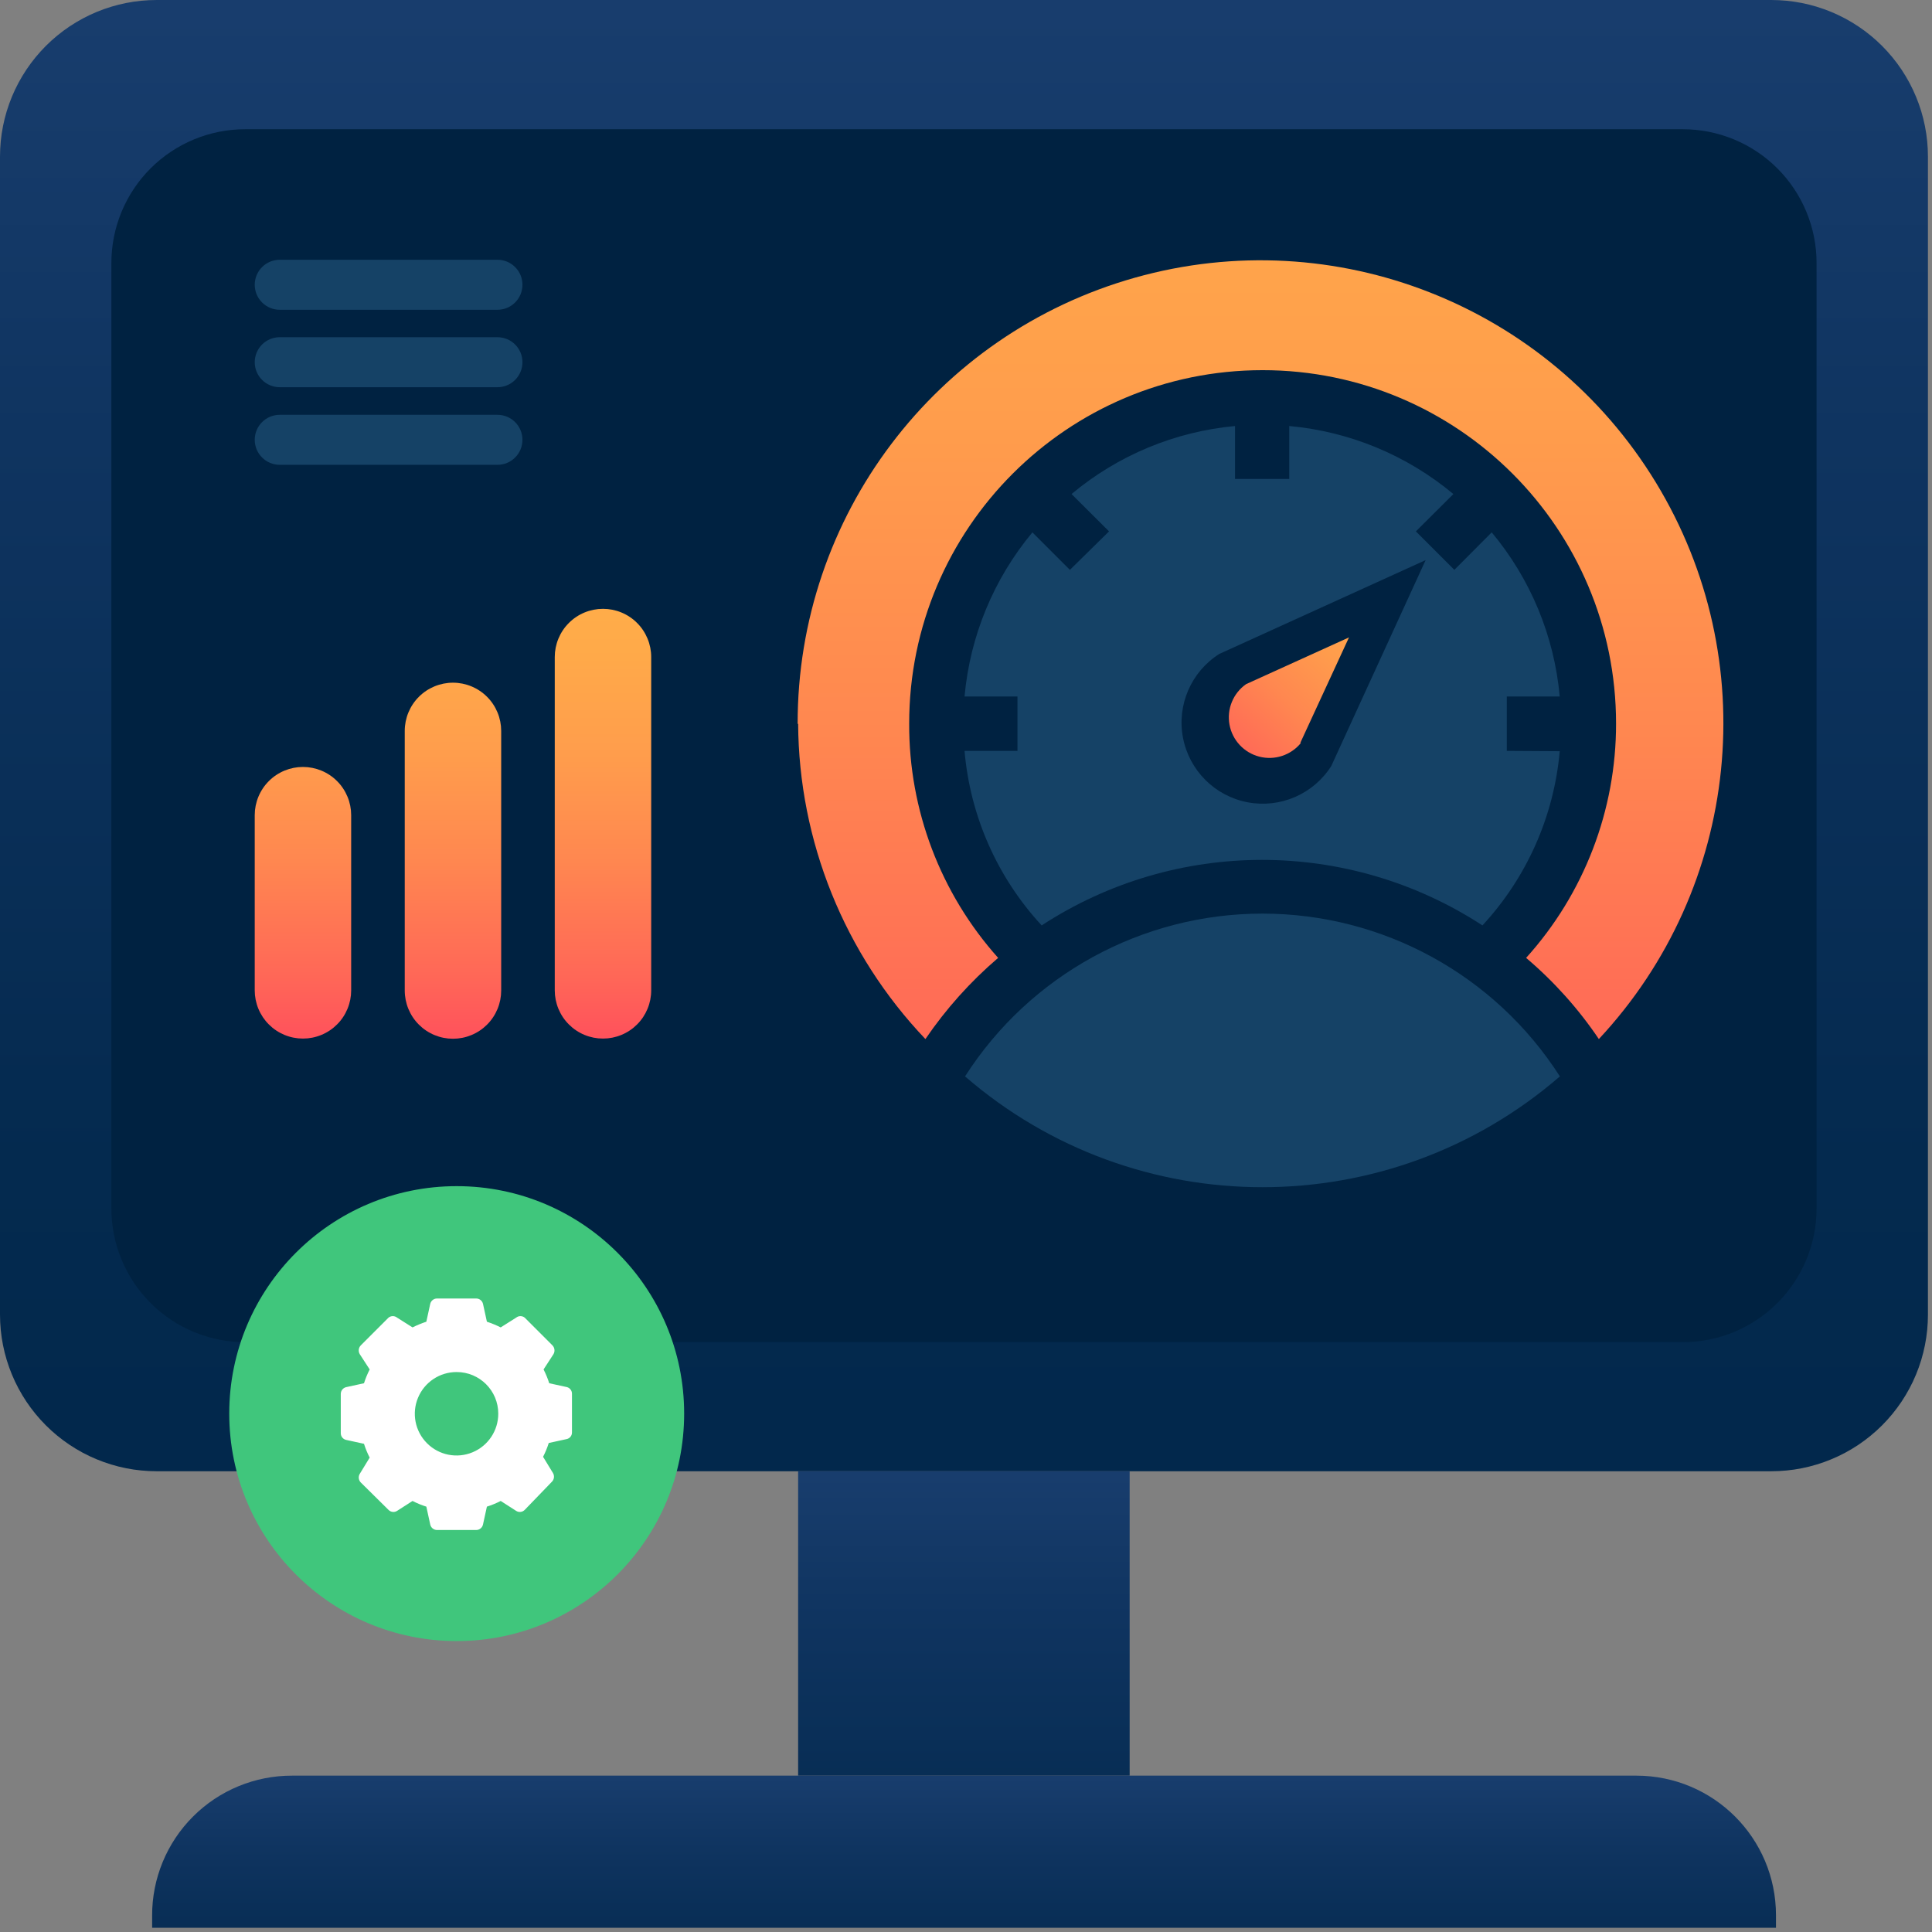
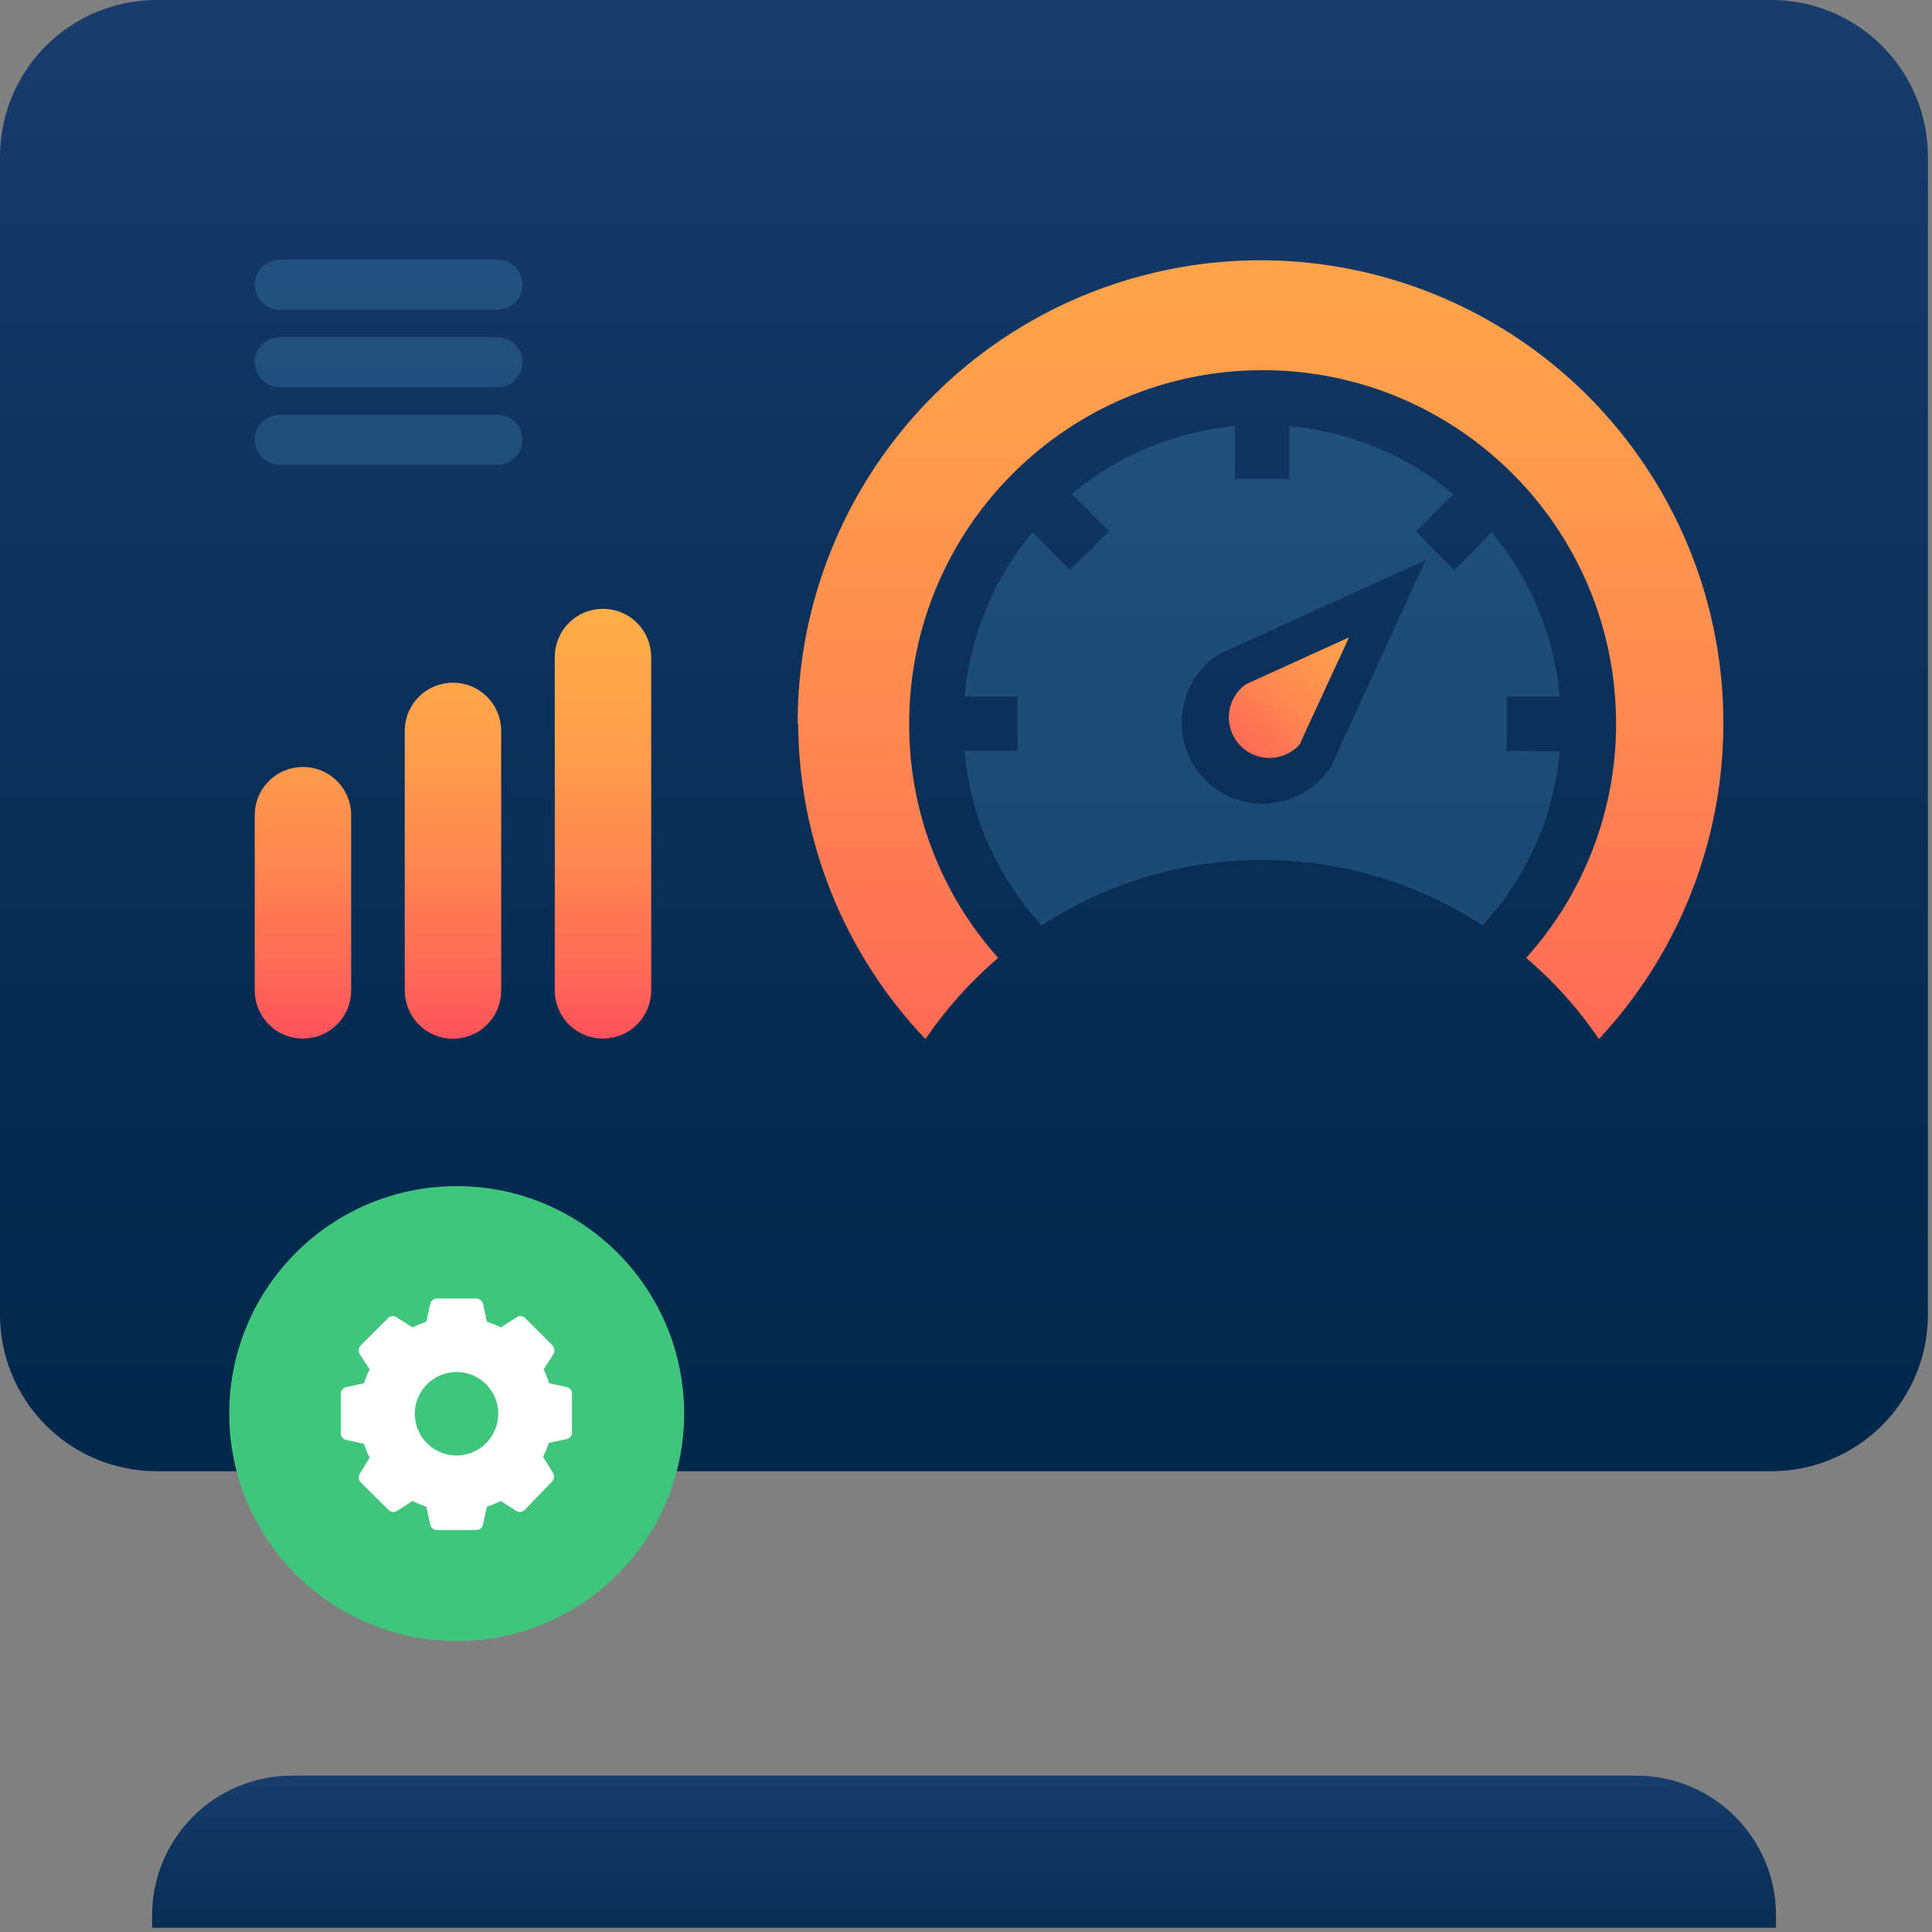
<svg xmlns="http://www.w3.org/2000/svg" width="119px" height="119px" viewbox="0 0 119 119" version="1.1">
  <rect width="100%" height="100%" fill="#808080" stroke="none" />
  <defs>
    <linearGradient x1="0.5" y1="1.151" x2="0.5" y2="0.015" id="gradient_1">
      <stop offset="0" stop-color="#002649" />
      <stop offset="0.32" stop-color="#042A4F" />
      <stop offset="0.75" stop-color="#0F3460" />
      <stop offset="1" stop-color="#183D6D" />
    </linearGradient>
    <linearGradient x1="0.5" y1="1.877" x2="0.5" y2="0.013" id="gradient_2">
      <stop offset="0" stop-color="#002649" />
      <stop offset="0.32" stop-color="#042A4F" />
      <stop offset="0.75" stop-color="#0F3460" />
      <stop offset="1" stop-color="#183D6D" />
    </linearGradient>
    <linearGradient x1="0.5" y1="1.878" x2="0.5" y2="0.014" id="gradient_3">
      <stop offset="0" stop-color="#002649" />
      <stop offset="0.32" stop-color="#042A4F" />
      <stop offset="0.75" stop-color="#0F3460" />
      <stop offset="1" stop-color="#183D6D" />
    </linearGradient>
    <linearGradient x1="0.502" y1="1.632" x2="0.502" y2="-0.467" id="gradient_4">
      <stop offset="0" stop-color="#FF2A64" />
      <stop offset="0.1" stop-color="#FF415F" />
      <stop offset="0.29" stop-color="#FF6857" />
      <stop offset="0.48" stop-color="#FF8750" />
      <stop offset="0.66" stop-color="#FF9D4C" />
      <stop offset="0.84" stop-color="#FFAA49" />
      <stop offset="1" stop-color="#FFAF48" />
    </linearGradient>
    <linearGradient x1="-0.493" y1="1.566" x2="1.527" y2="-0.645" id="gradient_5">
      <stop offset="0" stop-color="#FF2A64" />
      <stop offset="0.1" stop-color="#FF415F" />
      <stop offset="0.29" stop-color="#FF6857" />
      <stop offset="0.48" stop-color="#FF8750" />
      <stop offset="0.66" stop-color="#FF9D4C" />
      <stop offset="0.84" stop-color="#FFAA49" />
      <stop offset="1" stop-color="#FFAF48" />
    </linearGradient>
    <linearGradient x1="0.5" y1="1.392" x2="0.5" y2="-0.784" id="gradient_6">
      <stop offset="0" stop-color="#FF2A64" />
      <stop offset="0.1" stop-color="#FF415F" />
      <stop offset="0.29" stop-color="#FF6857" />
      <stop offset="0.48" stop-color="#FF8750" />
      <stop offset="0.66" stop-color="#FF9D4C" />
      <stop offset="0.84" stop-color="#FFAA49" />
      <stop offset="1" stop-color="#FFAF48" />
    </linearGradient>
    <linearGradient x1="0.5" y1="1.298" x2="0.5" y2="-0.362" id="gradient_7">
      <stop offset="0" stop-color="#FF2A64" />
      <stop offset="0.1" stop-color="#FF415F" />
      <stop offset="0.29" stop-color="#FF6857" />
      <stop offset="0.48" stop-color="#FF8750" />
      <stop offset="0.66" stop-color="#FF9D4C" />
      <stop offset="0.84" stop-color="#FFAA49" />
      <stop offset="1" stop-color="#FFAF48" />
    </linearGradient>
    <linearGradient x1="0.5" y1="1.247" x2="0.5" y2="-0.128" id="gradient_8">
      <stop offset="0" stop-color="#FF2A64" />
      <stop offset="0.1" stop-color="#FF415F" />
      <stop offset="0.29" stop-color="#FF6857" />
      <stop offset="0.48" stop-color="#FF8750" />
      <stop offset="0.66" stop-color="#FF9D4C" />
      <stop offset="0.84" stop-color="#FFAA49" />
      <stop offset="1" stop-color="#FFAF48" />
    </linearGradient>
  </defs>
  <g id="Optimized">
    <path d="M9.649 0L109.101 0Q109.338 0 109.574 0.012Q109.811 0.023 110.047 0.046Q110.282 0.07 110.517 0.104Q110.751 0.139 110.983 0.185Q111.216 0.232 111.446 0.289Q111.675 0.347 111.902 0.415Q112.129 0.484 112.352 0.564Q112.575 0.644 112.793 0.734Q113.012 0.825 113.226 0.926Q113.441 1.028 113.649 1.139Q113.858 1.251 114.062 1.373Q114.265 1.495 114.462 1.626Q114.659 1.758 114.849 1.899Q115.039 2.04 115.222 2.19Q115.405 2.34 115.581 2.5Q115.756 2.659 115.924 2.826Q116.091 2.994 116.25 3.169Q116.41 3.345 116.56 3.528Q116.71 3.711 116.851 3.901Q116.992 4.091 117.124 4.288Q117.255 4.485 117.377 4.688Q117.499 4.892 117.611 5.1Q117.722 5.309 117.824 5.524Q117.925 5.738 118.015 5.956Q118.106 6.175 118.186 6.398Q118.266 6.621 118.335 6.848Q118.403 7.075 118.461 7.304Q118.518 7.534 118.565 7.767Q118.611 7.999 118.646 8.233Q118.68 8.467 118.704 8.703Q118.727 8.939 118.738 9.176Q118.75 9.412 118.75 9.649L118.75 80.971Q118.75 81.208 118.738 81.445Q118.727 81.681 118.704 81.917Q118.68 82.153 118.646 82.387Q118.611 82.621 118.565 82.853Q118.518 83.086 118.461 83.316Q118.403 83.545 118.335 83.772Q118.266 83.999 118.186 84.222Q118.106 84.445 118.016 84.663Q117.925 84.882 117.824 85.097Q117.722 85.311 117.611 85.519Q117.499 85.728 117.377 85.932Q117.255 86.135 117.124 86.332Q116.992 86.529 116.851 86.719Q116.71 86.909 116.56 87.092Q116.41 87.275 116.25 87.451Q116.091 87.626 115.924 87.794Q115.756 87.961 115.581 88.12Q115.405 88.279 115.222 88.43Q115.039 88.58 114.849 88.721Q114.659 88.862 114.462 88.994Q114.265 89.125 114.062 89.247Q113.858 89.369 113.65 89.481Q113.441 89.592 113.226 89.694Q113.012 89.795 112.794 89.885Q112.575 89.976 112.352 90.056Q112.129 90.136 111.902 90.204Q111.675 90.273 111.446 90.331Q111.216 90.388 110.983 90.435Q110.751 90.481 110.517 90.516Q110.282 90.55 110.047 90.573Q109.811 90.597 109.574 90.608Q109.338 90.62 109.101 90.62L9.649 90.62Q9.412 90.62 9.176 90.608Q8.939 90.597 8.703 90.573Q8.467 90.55 8.233 90.516Q7.999 90.481 7.767 90.435Q7.534 90.388 7.304 90.331Q7.075 90.273 6.848 90.204Q6.621 90.136 6.398 90.056Q6.175 89.976 5.956 89.885Q5.738 89.795 5.524 89.694Q5.309 89.592 5.1 89.481Q4.892 89.369 4.688 89.247Q4.485 89.125 4.288 88.994Q4.091 88.862 3.901 88.721Q3.711 88.58 3.528 88.43Q3.345 88.279 3.169 88.12Q2.994 87.961 2.826 87.794Q2.659 87.626 2.5 87.451Q2.34 87.275 2.19 87.092Q2.04 86.909 1.899 86.719Q1.758 86.529 1.626 86.332Q1.495 86.135 1.373 85.932Q1.251 85.728 1.139 85.519Q1.028 85.311 0.926 85.097Q0.825 84.882 0.734 84.663Q0.644 84.445 0.564 84.222Q0.484 83.999 0.415 83.772Q0.347 83.545 0.289 83.316Q0.232 83.086 0.185 82.853Q0.139 82.621 0.104 82.387Q0.07 82.153 0.046 81.917Q0.023 81.681 0.012 81.445Q0 81.208 0 80.971L0 9.649Q0 9.412 0.012 9.176Q0.023 8.939 0.046 8.703Q0.07 8.467 0.104 8.233Q0.139 7.999 0.185 7.767Q0.232 7.534 0.289 7.304Q0.347 7.075 0.415 6.848Q0.484 6.621 0.564 6.398Q0.644 6.175 0.734 5.956Q0.825 5.738 0.926 5.524Q1.028 5.309 1.139 5.1Q1.251 4.892 1.373 4.688Q1.495 4.485 1.626 4.288Q1.758 4.091 1.899 3.901Q2.04 3.711 2.19 3.528Q2.34 3.345 2.5 3.169Q2.659 2.994 2.826 2.826Q2.994 2.659 3.169 2.5Q3.345 2.34 3.528 2.19Q3.711 2.04 3.901 1.899Q4.091 1.758 4.288 1.626Q4.485 1.495 4.688 1.373Q4.892 1.251 5.1 1.139Q5.309 1.028 5.524 0.926Q5.738 0.825 5.956 0.734Q6.175 0.644 6.398 0.564Q6.621 0.484 6.848 0.415Q7.075 0.347 7.304 0.289Q7.534 0.232 7.767 0.185Q7.999 0.139 8.233 0.104Q8.467 0.07 8.703 0.046Q8.939 0.023 9.176 0.012Q9.412 0 9.649 0Z" id="Rectangle" fill="url(#gradient_1)" fill-rule="evenodd" stroke="none" />
-     <path d="M8.239 0L96.791 0Q96.993 0 97.195 0.01Q97.397 0.02 97.599 0.04Q97.8 0.059 98 0.089Q98.2 0.119 98.398 0.158Q98.597 0.198 98.793 0.247Q98.989 0.296 99.183 0.355Q99.376 0.413 99.567 0.482Q99.757 0.55 99.944 0.627Q100.131 0.705 100.314 0.791Q100.496 0.878 100.675 0.973Q100.853 1.068 101.027 1.172Q101.2 1.276 101.368 1.389Q101.536 1.501 101.699 1.621Q101.861 1.742 102.018 1.87Q102.174 1.998 102.324 2.134Q102.474 2.27 102.617 2.413Q102.76 2.556 102.896 2.706Q103.032 2.856 103.16 3.012Q103.288 3.169 103.409 3.331Q103.529 3.493 103.641 3.662Q103.754 3.83 103.858 4.003Q103.962 4.177 104.057 4.355Q104.152 4.534 104.239 4.716Q104.325 4.899 104.403 5.086Q104.48 5.273 104.548 5.463Q104.617 5.654 104.675 5.847Q104.734 6.041 104.783 6.237Q104.832 6.433 104.872 6.632Q104.911 6.83 104.941 7.03Q104.97 7.23 104.99 7.431Q105.01 7.633 105.02 7.835Q105.03 8.037 105.03 8.239L105.03 66.471Q105.03 66.673 105.02 66.875Q105.01 67.077 104.99 67.279Q104.97 67.48 104.941 67.68Q104.911 67.88 104.872 68.078Q104.832 68.277 104.783 68.473Q104.734 68.669 104.675 68.863Q104.617 69.056 104.548 69.247Q104.48 69.437 104.403 69.624Q104.325 69.811 104.239 69.994Q104.152 70.177 104.057 70.355Q103.962 70.533 103.858 70.707Q103.754 70.88 103.641 71.048Q103.529 71.216 103.409 71.379Q103.288 71.541 103.16 71.698Q103.032 71.854 102.896 72.004Q102.76 72.154 102.617 72.297Q102.474 72.44 102.324 72.576Q102.174 72.712 102.018 72.84Q101.861 72.968 101.699 73.089Q101.536 73.209 101.368 73.322Q101.2 73.434 101.027 73.538Q100.853 73.642 100.675 73.737Q100.496 73.832 100.314 73.919Q100.131 74.005 99.944 74.083Q99.757 74.16 99.567 74.228Q99.376 74.296 99.183 74.355Q98.989 74.414 98.793 74.463Q98.597 74.512 98.398 74.552Q98.2 74.591 98 74.621Q97.8 74.65 97.599 74.67Q97.397 74.69 97.195 74.7Q96.993 74.71 96.791 74.71L8.239 74.71Q8.037 74.71 7.835 74.7Q7.633 74.69 7.431 74.67Q7.23 74.65 7.03 74.621Q6.83 74.591 6.632 74.552Q6.433 74.512 6.237 74.463Q6.041 74.414 5.847 74.355Q5.654 74.296 5.463 74.228Q5.273 74.16 5.086 74.083Q4.899 74.005 4.716 73.919Q4.534 73.832 4.355 73.737Q4.177 73.642 4.003 73.538Q3.83 73.434 3.662 73.322Q3.493 73.209 3.331 73.089Q3.169 72.968 3.012 72.84Q2.856 72.712 2.706 72.576Q2.556 72.44 2.413 72.297Q2.27 72.154 2.134 72.004Q1.998 71.854 1.87 71.698Q1.742 71.541 1.621 71.379Q1.501 71.216 1.389 71.048Q1.276 70.88 1.172 70.707Q1.068 70.533 0.973 70.355Q0.878 70.177 0.791 69.994Q0.705 69.811 0.627 69.624Q0.55 69.437 0.482 69.247Q0.413 69.056 0.355 68.863Q0.296 68.669 0.247 68.473Q0.198 68.277 0.158 68.078Q0.119 67.88 0.089 67.68Q0.059 67.48 0.04 67.279Q0.02 67.077 0.01 66.875Q0 66.673 0 66.471L0 8.239Q0 8.037 0.01 7.835Q0.02 7.633 0.04 7.431Q0.059 7.23 0.089 7.03Q0.119 6.83 0.158 6.632Q0.198 6.433 0.247 6.237Q0.296 6.041 0.355 5.847Q0.413 5.654 0.482 5.463Q0.55 5.273 0.627 5.086Q0.705 4.899 0.791 4.716Q0.878 4.534 0.973 4.355Q1.068 4.177 1.172 4.003Q1.276 3.83 1.389 3.662Q1.501 3.493 1.621 3.331Q1.742 3.169 1.87 3.012Q1.998 2.856 2.134 2.706Q2.27 2.556 2.413 2.413Q2.556 2.27 2.706 2.134Q2.856 1.998 3.012 1.87Q3.169 1.742 3.331 1.621Q3.493 1.501 3.662 1.389Q3.83 1.276 4.003 1.172Q4.177 1.068 4.355 0.973Q4.534 0.878 4.716 0.791Q4.899 0.705 5.086 0.627Q5.273 0.55 5.463 0.482Q5.654 0.413 5.847 0.355Q6.041 0.296 6.237 0.247Q6.433 0.198 6.632 0.158Q6.83 0.119 7.03 0.089Q7.23 0.059 7.431 0.04Q7.633 0.02 7.835 0.01Q8.037 0 8.239 0Z" transform="translate(6.86 7.96)" id="Rectangle" fill="#002241" fill-rule="evenodd" stroke="none" />
-     <path d="M0 0L20.42 0L20.42 18.75L0 18.75L0 0Z" transform="translate(49.16 90.62)" id="Rectangle" fill="url(#gradient_2)" fill-rule="evenodd" stroke="none" />
    <path d="M8.63 5.25846e-05L91.42 5.25846e-05C96.17 5.25846e-05 100.02 3.85 100.02 8.6L100.02 9.37L5.25846e-05 9.37L5.25846e-05 8.63C-0.008 6.339 0.899 4.139 2.519 2.519C4.139 0.899 6.339 -0.008 8.63 5.25846e-05L8.63 5.25846e-05Z" transform="translate(9.37 109.37)" id="Path" fill="url(#gradient_3)" fill-rule="evenodd" stroke="none" />
    <path d="M14.01 28.02C21.747 28.02 28.02 21.747 28.02 14.01C28.02 6.272 21.747 0 14.01 0C6.272 0 0 6.272 0 14.01C0 21.747 6.272 28.02 14.01 28.02Z" transform="translate(14.12 73.06)" id="Oval" fill="#40C67C" fill-rule="evenodd" stroke="none" />
    <path d="M13.94 5.46L12.84 5.22C12.747 4.928 12.63 4.643 12.49 4.37L13.1 3.43C13.203 3.257 13.179 3.036 13.04 2.89L11.33 1.18C11.176 1.054 10.954 1.054 10.8 1.18L9.85 1.78C9.576 1.643 9.291 1.526 9 1.43L8.76 0.33C8.714 0.136 8.54 -0.001 8.34 7.49263e-06L5.93 7.49263e-06C5.73 -0.001 5.556 0.136 5.51 0.33L5.27 1.43C4.979 1.526 4.694 1.643 4.42 1.78L3.47 1.18C3.316 1.054 3.094 1.054 2.94 1.18L1.23 2.89C1.091 3.036 1.067 3.257 1.17 3.43L1.78 4.37C1.64 4.643 1.523 4.928 1.43 5.22L0.33 5.46C0.136 5.506 -0.001 5.68 7.49263e-06 5.88L7.49263e-06 8.3C0 8.497 0.137 8.668 0.33 8.71L1.43 8.95C1.522 9.243 1.639 9.527 1.78 9.8L1.17 10.8C1.068 10.97 1.093 11.187 1.23 11.33L2.94 13.02C3.08 13.164 3.302 13.189 3.47 13.08L4.42 12.47C4.693 12.611 4.977 12.729 5.27 12.82L5.51 13.92C5.552 14.118 5.727 14.26 5.93 14.26L8.34 14.26C8.543 14.26 8.718 14.118 8.76 13.92L9 12.82C9.293 12.729 9.577 12.611 9.85 12.47L10.8 13.08C10.968 13.189 11.19 13.164 11.33 13.02L13.01 11.28C13.147 11.137 13.172 10.92 13.07 10.75L12.46 9.75C12.601 9.477 12.719 9.193 12.81 8.9L13.91 8.66C14.105 8.621 14.244 8.449 14.24 8.25L14.24 5.88C14.248 5.688 14.124 5.515 13.94 5.46ZM9.7 7.09C9.704 8.131 9.079 9.072 8.118 9.472C7.157 9.873 6.049 9.654 5.313 8.917C4.576 8.181 4.357 7.073 4.758 6.112C5.158 5.151 6.099 4.526 7.14 4.53C8.554 4.53 9.7 5.676 9.7 7.09L9.7 7.09Z" transform="translate(20.99 79.98)" id="Shape" fill="#FFFFFF" stroke="none" />
    <path d="M1.539 0L14.951 0Q15.027 0 15.102 0.007Q15.177 0.015 15.251 0.03Q15.325 0.044 15.398 0.066Q15.47 0.088 15.54 0.117Q15.61 0.146 15.677 0.182Q15.743 0.217 15.806 0.259Q15.869 0.301 15.927 0.349Q15.986 0.397 16.039 0.451Q16.093 0.504 16.141 0.563Q16.189 0.621 16.231 0.684Q16.273 0.747 16.308 0.814Q16.344 0.88 16.373 0.95Q16.402 1.02 16.424 1.092Q16.446 1.165 16.46 1.239Q16.475 1.313 16.483 1.388Q16.49 1.463 16.49 1.539L16.49 1.541Q16.49 1.617 16.483 1.692Q16.475 1.767 16.46 1.841Q16.446 1.915 16.424 1.988Q16.402 2.06 16.373 2.13Q16.344 2.2 16.308 2.266Q16.273 2.333 16.231 2.396Q16.189 2.459 16.141 2.517Q16.093 2.576 16.039 2.629Q15.986 2.683 15.927 2.731Q15.869 2.779 15.806 2.821Q15.743 2.863 15.677 2.898Q15.61 2.934 15.54 2.963Q15.47 2.992 15.398 3.014Q15.325 3.036 15.251 3.05Q15.177 3.065 15.102 3.073Q15.027 3.08 14.951 3.08L1.539 3.08Q1.463 3.08 1.388 3.073Q1.313 3.065 1.239 3.05Q1.165 3.036 1.092 3.014Q1.02 2.992 0.95 2.963Q0.88 2.934 0.814 2.898Q0.747 2.863 0.684 2.821Q0.621 2.779 0.563 2.731Q0.504 2.683 0.451 2.629Q0.397 2.576 0.349 2.517Q0.301 2.459 0.259 2.396Q0.217 2.333 0.182 2.266Q0.146 2.2 0.117 2.13Q0.088 2.06 0.066 1.988Q0.044 1.915 0.03 1.841Q0.015 1.767 0.007 1.692Q0 1.617 0 1.541L0 1.539Q0 1.463 0.007 1.388Q0.015 1.313 0.03 1.239Q0.044 1.165 0.066 1.092Q0.088 1.02 0.117 0.95Q0.146 0.88 0.182 0.814Q0.217 0.747 0.259 0.684Q0.301 0.621 0.349 0.563Q0.397 0.504 0.451 0.451Q0.504 0.397 0.563 0.349Q0.621 0.301 0.684 0.259Q0.747 0.217 0.814 0.182Q0.88 0.146 0.95 0.117Q1.02 0.088 1.092 0.066Q1.165 0.044 1.239 0.03Q1.313 0.015 1.388 0.007Q1.463 0 1.539 0Z" transform="translate(15.69 16)" id="Rectangle" fill="#498DBC" fill-opacity="0.3" fill-rule="evenodd" stroke="none" />
    <path d="M1.539 0L14.951 0Q15.027 0 15.102 0.007Q15.177 0.015 15.251 0.03Q15.325 0.044 15.398 0.066Q15.47 0.088 15.54 0.117Q15.61 0.146 15.677 0.182Q15.743 0.217 15.806 0.259Q15.869 0.301 15.927 0.349Q15.986 0.397 16.039 0.451Q16.093 0.504 16.141 0.563Q16.189 0.621 16.231 0.684Q16.273 0.747 16.308 0.814Q16.344 0.88 16.373 0.95Q16.402 1.02 16.424 1.092Q16.446 1.165 16.46 1.239Q16.475 1.313 16.483 1.388Q16.49 1.463 16.49 1.539L16.49 1.541Q16.49 1.617 16.483 1.692Q16.475 1.767 16.46 1.841Q16.446 1.915 16.424 1.988Q16.402 2.06 16.373 2.13Q16.344 2.2 16.308 2.266Q16.273 2.333 16.231 2.396Q16.189 2.459 16.141 2.517Q16.093 2.576 16.039 2.629Q15.986 2.683 15.927 2.731Q15.869 2.779 15.806 2.821Q15.743 2.863 15.677 2.898Q15.61 2.934 15.54 2.963Q15.47 2.992 15.398 3.014Q15.325 3.036 15.251 3.05Q15.177 3.065 15.102 3.073Q15.027 3.08 14.951 3.08L1.539 3.08Q1.463 3.08 1.388 3.073Q1.313 3.065 1.239 3.05Q1.165 3.036 1.092 3.014Q1.02 2.992 0.95 2.963Q0.88 2.934 0.814 2.898Q0.747 2.863 0.684 2.821Q0.621 2.779 0.563 2.731Q0.504 2.683 0.451 2.629Q0.397 2.576 0.349 2.517Q0.301 2.459 0.259 2.396Q0.217 2.333 0.182 2.266Q0.146 2.2 0.117 2.13Q0.088 2.06 0.066 1.988Q0.044 1.915 0.03 1.841Q0.015 1.767 0.007 1.692Q0 1.617 0 1.541L0 1.539Q0 1.463 0.007 1.388Q0.015 1.313 0.03 1.239Q0.044 1.165 0.066 1.092Q0.088 1.02 0.117 0.95Q0.146 0.88 0.182 0.814Q0.217 0.747 0.259 0.684Q0.301 0.621 0.349 0.563Q0.397 0.504 0.451 0.451Q0.504 0.397 0.563 0.349Q0.621 0.301 0.684 0.259Q0.747 0.217 0.814 0.182Q0.88 0.146 0.95 0.117Q1.02 0.088 1.092 0.066Q1.165 0.044 1.239 0.03Q1.313 0.015 1.388 0.007Q1.463 0 1.539 0Z" transform="translate(15.69 20.77)" id="Rectangle" fill="#498DBC" fill-opacity="0.3" fill-rule="evenodd" stroke="none" />
    <path d="M1.539 0L14.951 0Q15.027 0 15.102 0.007Q15.177 0.015 15.251 0.03Q15.325 0.044 15.398 0.066Q15.47 0.088 15.54 0.117Q15.61 0.146 15.677 0.182Q15.743 0.217 15.806 0.259Q15.869 0.301 15.927 0.349Q15.986 0.397 16.039 0.451Q16.093 0.504 16.141 0.563Q16.189 0.621 16.231 0.684Q16.273 0.747 16.308 0.814Q16.344 0.88 16.373 0.95Q16.402 1.02 16.424 1.092Q16.446 1.165 16.46 1.239Q16.475 1.313 16.483 1.388Q16.49 1.463 16.49 1.539L16.49 1.541Q16.49 1.617 16.483 1.692Q16.475 1.767 16.46 1.841Q16.446 1.915 16.424 1.988Q16.402 2.06 16.373 2.13Q16.344 2.2 16.308 2.266Q16.273 2.333 16.231 2.396Q16.189 2.459 16.141 2.517Q16.093 2.576 16.039 2.629Q15.986 2.683 15.927 2.731Q15.869 2.779 15.806 2.821Q15.743 2.863 15.677 2.898Q15.61 2.934 15.54 2.963Q15.47 2.992 15.398 3.014Q15.325 3.036 15.251 3.05Q15.177 3.065 15.102 3.073Q15.027 3.08 14.951 3.08L1.539 3.08Q1.463 3.08 1.388 3.073Q1.313 3.065 1.239 3.05Q1.165 3.036 1.092 3.014Q1.02 2.992 0.95 2.963Q0.88 2.934 0.814 2.898Q0.747 2.863 0.684 2.821Q0.621 2.779 0.563 2.731Q0.504 2.683 0.451 2.629Q0.397 2.576 0.349 2.517Q0.301 2.459 0.259 2.396Q0.217 2.333 0.182 2.266Q0.146 2.2 0.117 2.13Q0.088 2.06 0.066 1.988Q0.044 1.915 0.03 1.841Q0.015 1.767 0.007 1.692Q0 1.617 0 1.541L0 1.539Q0 1.463 0.007 1.388Q0.015 1.313 0.03 1.239Q0.044 1.165 0.066 1.092Q0.088 1.02 0.117 0.95Q0.146 0.88 0.182 0.814Q0.217 0.747 0.259 0.684Q0.301 0.621 0.349 0.563Q0.397 0.504 0.451 0.451Q0.504 0.397 0.563 0.349Q0.621 0.301 0.684 0.259Q0.747 0.217 0.814 0.182Q0.88 0.146 0.95 0.117Q1.02 0.088 1.092 0.066Q1.165 0.044 1.239 0.03Q1.313 0.015 1.388 0.007Q1.463 0 1.539 0Z" transform="translate(15.69 25.55)" id="Rectangle" fill="#498DBC" fill-opacity="0.3" fill-rule="evenodd" stroke="none" />
-     <path d="M36.64 10.027C32.642 3.779 25.737 0 18.32 0C10.903 0 3.998 3.779 0 10.027C10.518 19.127 26.122 19.127 36.64 10.027L36.64 10.027Z" transform="translate(59.44 56.273)" id="Path" fill="#498DBC" fill-opacity="0.3" fill-rule="evenodd" stroke="none" />
    <path d="M33.4 20.01L33.4 16.66L36.66 16.66C36.325 12.942 34.864 9.415 32.47 6.55L30.17 8.86L27.8 6.49L30.11 4.19C27.244 1.799 23.717 0.337 20 0L20 3.26L16.66 3.26L16.66 0C12.956 0.343 9.444 1.804 6.59 4.19L8.9 6.49L6.49 8.86L4.18 6.55C1.793 9.418 0.335 12.944 0 16.66L3.26 16.66L3.26 20.01L0 20.01C0.345 24.021 2.016 27.804 4.75 30.76C13 25.379 23.65 25.379 31.9 30.76C34.632 27.81 36.306 24.035 36.66 20.03L33.4 20.01ZM28.4 8.26L22.59 20.94C21.492 22.673 19.446 23.559 17.431 23.175C15.416 22.791 13.839 21.214 13.455 19.199C13.071 17.184 13.957 15.138 15.69 14.04L28.4 8.26Z" transform="translate(59.41 26.24)" id="Shape" fill="#498DBC" fill-opacity="0.3" stroke="none" />
    <path d="M0.03 28.538C0.073 35.777 2.878 42.726 7.87 47.968C9.135 46.11 10.642 44.428 12.35 42.968C8.801 39.002 6.849 33.86 6.87 28.538C6.87 16.515 16.617 6.768 28.64 6.768C40.663 6.768 50.41 16.515 50.41 28.538C50.416 33.868 48.442 39.011 44.87 42.968C46.585 44.422 48.093 46.104 49.35 47.968C58.078 38.619 59.512 24.602 52.858 13.68C46.204 2.758 33.091 -2.397 20.781 1.07C8.47 4.538 -0.025 15.778 5.43669e-05 28.568L0.03 28.538Z" transform="translate(49.13 16.032)" id="Path" fill="url(#gradient_4)" fill-rule="evenodd" stroke="none" />
    <path d="M4.401 6.5L7.401 0L1.061 2.88C0.263 3.442 -0.135 4.416 0.041 5.376C0.217 6.335 0.936 7.105 1.881 7.346C2.826 7.588 3.826 7.257 4.441 6.5L4.401 6.5Z" transform="translate(75.689 39.26)" id="Path" fill="url(#gradient_5)" fill-rule="evenodd" stroke="none" />
    <path d="M2.969 0L2.971 0Q3.117 0 3.262 0.014Q3.407 0.029 3.55 0.057Q3.693 0.086 3.833 0.128Q3.972 0.17 4.107 0.226Q4.242 0.282 4.371 0.351Q4.499 0.419 4.62 0.5Q4.742 0.581 4.855 0.674Q4.967 0.766 5.07 0.87Q5.174 0.973 5.266 1.085Q5.359 1.198 5.44 1.32Q5.521 1.441 5.589 1.569Q5.658 1.698 5.714 1.833Q5.77 1.968 5.812 2.107Q5.854 2.247 5.883 2.39Q5.911 2.533 5.926 2.678Q5.94 2.823 5.94 2.969L5.94 13.761Q5.94 13.907 5.926 14.052Q5.911 14.197 5.883 14.34Q5.854 14.483 5.812 14.623Q5.77 14.762 5.714 14.897Q5.658 15.032 5.589 15.161Q5.521 15.289 5.44 15.411Q5.359 15.532 5.266 15.645Q5.174 15.757 5.07 15.86Q4.967 15.963 4.855 16.056Q4.742 16.149 4.62 16.23Q4.499 16.311 4.371 16.379Q4.242 16.448 4.107 16.504Q3.972 16.56 3.833 16.602Q3.693 16.645 3.55 16.673Q3.407 16.701 3.262 16.716Q3.117 16.73 2.971 16.73L2.969 16.73Q2.823 16.73 2.678 16.716Q2.533 16.701 2.39 16.673Q2.247 16.645 2.107 16.602Q1.968 16.56 1.833 16.504Q1.698 16.448 1.569 16.379Q1.441 16.311 1.32 16.23Q1.198 16.149 1.085 16.056Q0.973 15.963 0.87 15.86Q0.766 15.757 0.674 15.645Q0.581 15.532 0.5 15.411Q0.419 15.289 0.351 15.161Q0.282 15.032 0.226 14.897Q0.17 14.762 0.128 14.623Q0.086 14.483 0.057 14.34Q0.029 14.197 0.014 14.052Q0 13.907 0 13.761L0 2.969Q0 2.823 0.014 2.678Q0.029 2.533 0.057 2.39Q0.086 2.247 0.128 2.107Q0.17 1.968 0.226 1.833Q0.282 1.698 0.351 1.569Q0.419 1.441 0.5 1.32Q0.581 1.198 0.674 1.085Q0.766 0.973 0.87 0.87Q0.973 0.766 1.085 0.674Q1.198 0.581 1.32 0.5Q1.441 0.419 1.569 0.351Q1.698 0.282 1.833 0.226Q1.968 0.17 2.107 0.128Q2.247 0.086 2.39 0.057Q2.533 0.029 2.678 0.014Q2.823 0 2.969 0L2.969 0Z" transform="translate(15.69 47.24)" id="Rectangle" fill="url(#gradient_6)" fill-rule="evenodd" stroke="none" />
    <path d="M2.969 0L2.971 0Q3.117 0 3.262 0.014Q3.407 0.029 3.55 0.057Q3.693 0.086 3.833 0.128Q3.972 0.17 4.107 0.226Q4.242 0.282 4.371 0.351Q4.499 0.419 4.62 0.5Q4.742 0.581 4.855 0.674Q4.967 0.766 5.07 0.87Q5.174 0.973 5.266 1.085Q5.359 1.198 5.44 1.32Q5.521 1.441 5.589 1.569Q5.658 1.698 5.714 1.833Q5.77 1.968 5.812 2.107Q5.854 2.247 5.883 2.39Q5.911 2.533 5.926 2.678Q5.94 2.823 5.94 2.969L5.94 18.961Q5.94 19.107 5.926 19.252Q5.911 19.397 5.883 19.54Q5.854 19.683 5.812 19.823Q5.77 19.962 5.714 20.097Q5.658 20.232 5.589 20.361Q5.521 20.489 5.44 20.61Q5.359 20.732 5.266 20.845Q5.174 20.957 5.07 21.06Q4.967 21.163 4.855 21.256Q4.742 21.349 4.62 21.43Q4.499 21.511 4.371 21.579Q4.242 21.648 4.107 21.704Q3.972 21.76 3.833 21.802Q3.693 21.845 3.55 21.873Q3.407 21.901 3.262 21.916Q3.117 21.93 2.971 21.93L2.969 21.93Q2.823 21.93 2.678 21.916Q2.533 21.901 2.39 21.873Q2.247 21.845 2.107 21.802Q1.968 21.76 1.833 21.704Q1.698 21.648 1.569 21.579Q1.441 21.511 1.32 21.43Q1.198 21.349 1.085 21.256Q0.973 21.163 0.87 21.06Q0.766 20.957 0.674 20.845Q0.581 20.732 0.5 20.61Q0.419 20.489 0.351 20.361Q0.282 20.232 0.226 20.097Q0.17 19.962 0.128 19.823Q0.086 19.683 0.057 19.54Q0.029 19.397 0.014 19.252Q0 19.107 0 18.961L0 2.969Q0 2.823 0.014 2.678Q0.029 2.533 0.057 2.39Q0.086 2.247 0.128 2.107Q0.17 1.968 0.226 1.833Q0.282 1.698 0.351 1.569Q0.419 1.441 0.5 1.32Q0.581 1.198 0.674 1.085Q0.766 0.973 0.87 0.87Q0.973 0.766 1.085 0.674Q1.198 0.581 1.32 0.5Q1.441 0.419 1.569 0.351Q1.698 0.282 1.833 0.226Q1.968 0.17 2.107 0.128Q2.247 0.086 2.39 0.057Q2.533 0.029 2.678 0.014Q2.823 0 2.969 0L2.969 0Z" transform="translate(24.93 42.05)" id="Rectangle" fill="url(#gradient_7)" fill-rule="evenodd" stroke="none" />
    <path d="M2.969 0L2.971 0Q3.117 0 3.262 0.014Q3.407 0.029 3.55 0.057Q3.693 0.086 3.833 0.128Q3.972 0.17 4.107 0.226Q4.242 0.282 4.371 0.351Q4.499 0.419 4.62 0.5Q4.742 0.581 4.855 0.674Q4.967 0.766 5.07 0.87Q5.174 0.973 5.266 1.085Q5.359 1.198 5.44 1.32Q5.521 1.441 5.589 1.569Q5.658 1.698 5.714 1.833Q5.77 1.968 5.812 2.107Q5.854 2.247 5.883 2.39Q5.911 2.533 5.926 2.678Q5.94 2.823 5.94 2.969L5.94 23.501Q5.94 23.647 5.926 23.792Q5.911 23.937 5.883 24.08Q5.854 24.223 5.812 24.363Q5.77 24.502 5.714 24.637Q5.658 24.772 5.589 24.901Q5.521 25.029 5.44 25.151Q5.359 25.272 5.266 25.384Q5.174 25.497 5.07 25.6Q4.967 25.703 4.855 25.796Q4.742 25.889 4.62 25.97Q4.499 26.051 4.371 26.119Q4.242 26.188 4.107 26.244Q3.972 26.3 3.833 26.342Q3.693 26.384 3.55 26.413Q3.407 26.441 3.262 26.456Q3.117 26.47 2.971 26.47L2.969 26.47Q2.823 26.47 2.678 26.456Q2.533 26.441 2.39 26.413Q2.247 26.384 2.107 26.342Q1.968 26.3 1.833 26.244Q1.698 26.188 1.569 26.119Q1.441 26.051 1.32 25.97Q1.198 25.889 1.085 25.796Q0.973 25.703 0.87 25.6Q0.766 25.497 0.674 25.384Q0.581 25.272 0.5 25.151Q0.419 25.029 0.351 24.901Q0.282 24.772 0.226 24.637Q0.17 24.502 0.128 24.363Q0.086 24.223 0.057 24.08Q0.029 23.937 0.014 23.792Q0 23.647 0 23.501L0 2.969Q0 2.823 0.014 2.678Q0.029 2.533 0.057 2.39Q0.086 2.247 0.128 2.107Q0.17 1.968 0.226 1.833Q0.282 1.698 0.351 1.569Q0.419 1.441 0.5 1.32Q0.581 1.198 0.674 1.085Q0.766 0.973 0.87 0.87Q0.973 0.766 1.085 0.674Q1.198 0.581 1.32 0.5Q1.441 0.419 1.569 0.351Q1.698 0.282 1.833 0.226Q1.968 0.17 2.107 0.128Q2.247 0.086 2.39 0.057Q2.533 0.029 2.678 0.014Q2.823 0 2.969 0L2.969 0Z" transform="translate(34.17 37.5)" id="Rectangle" fill="url(#gradient_8)" fill-rule="evenodd" stroke="none" />
  </g>
</svg>